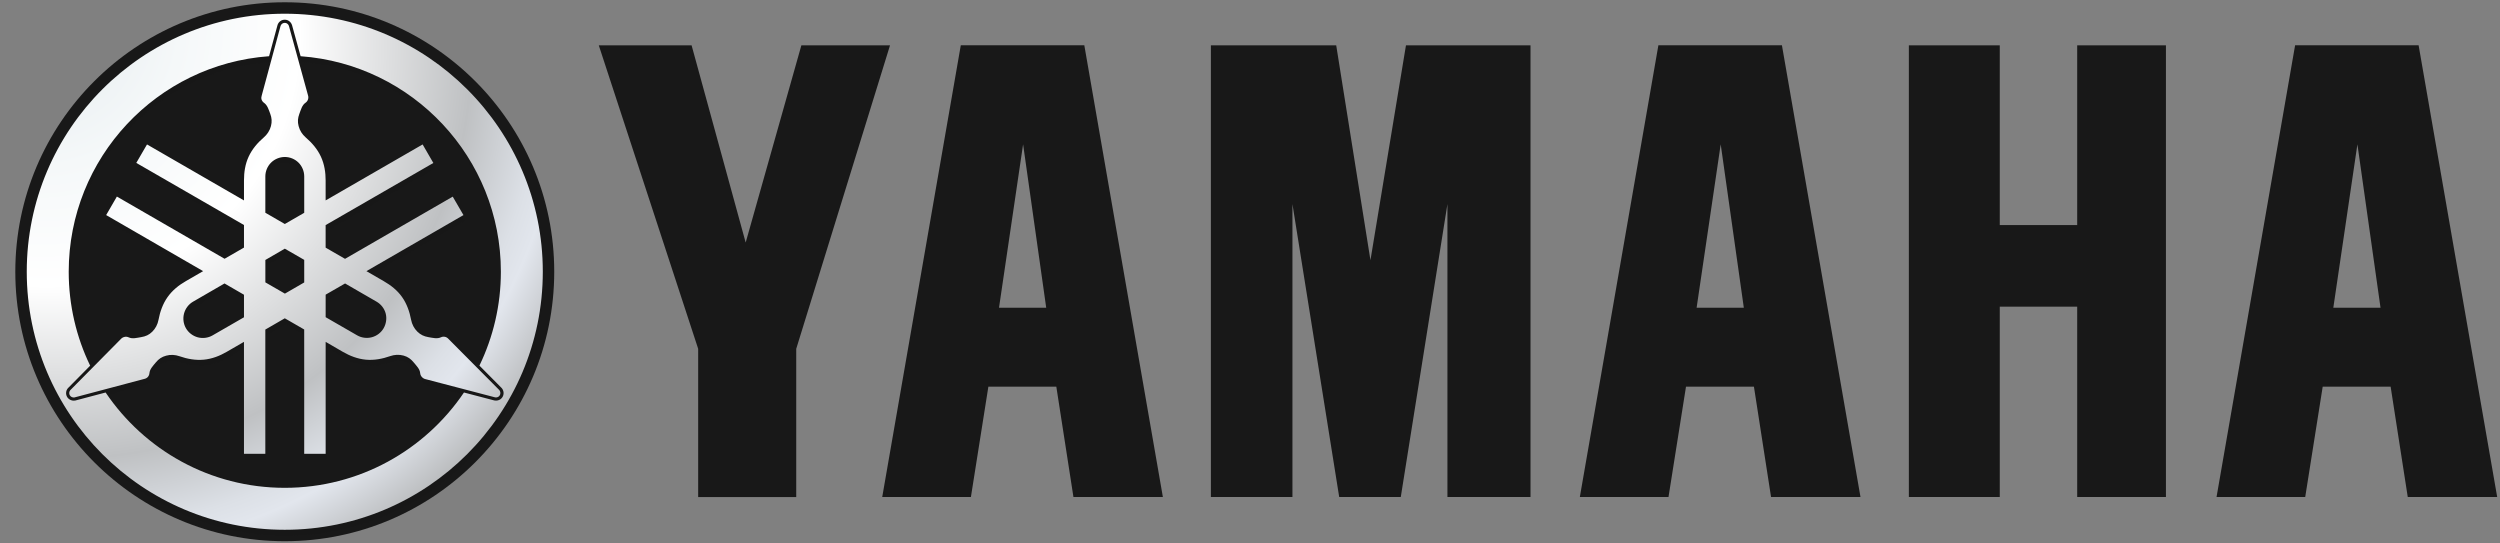
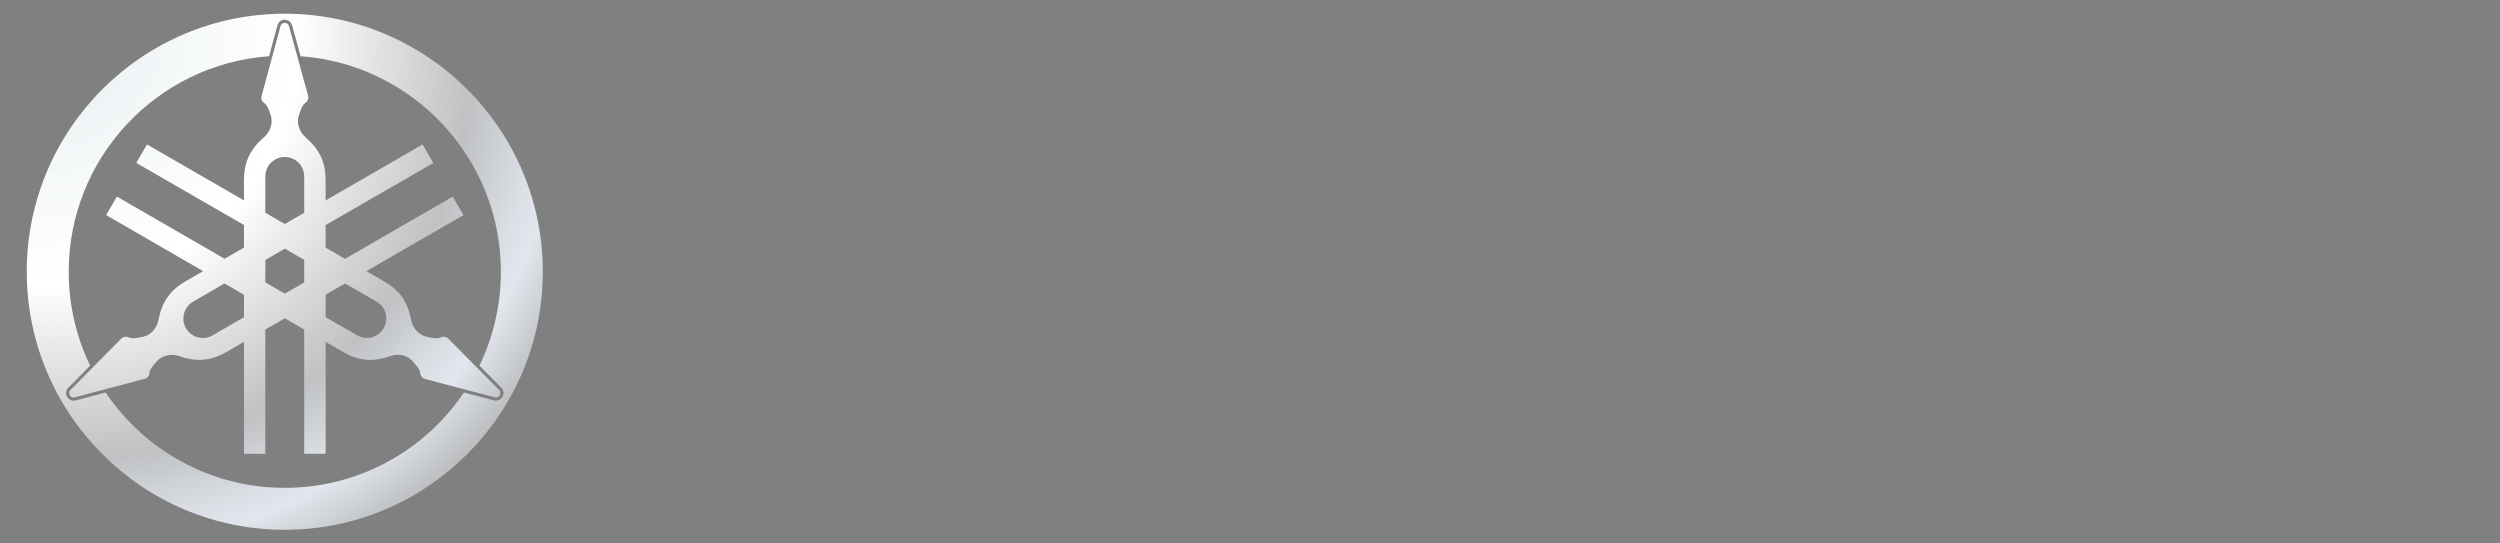
<svg xmlns="http://www.w3.org/2000/svg" width="138" height="30" viewBox="0 0 138 30" fill="none">
  <rect x="0" y="0" width="138" height="30" fill="#808080" stroke="none" />
-   <path d="M15.72 0.125C7.508 0.125 0.845 6.789 0.845 15C0.845 23.211 7.509 29.875 15.72 29.875C23.931 29.875 30.594 23.211 30.594 15C30.594 6.789 23.931 0.125 15.72 0.125Z" fill="#181818" />
-   <path opacity="0.66" d="M15.77 1.088C7.909 1.088 1.529 7.467 1.529 15.329C1.529 23.191 7.909 29.575 15.77 29.575C23.632 29.575 30.016 23.191 30.016 15.329C30.016 7.467 23.632 1.088 15.77 1.088ZM15.774 1.419C15.857 1.419 15.943 1.445 16.009 1.493C16.083 1.545 16.136 1.618 16.166 1.701V1.706L16.17 1.71L16.645 3.434C22.821 3.882 27.7 9.039 27.7 15.329C27.7 17.186 27.274 18.945 26.516 20.513L27.739 21.745L27.743 21.749L27.748 21.753C27.805 21.819 27.84 21.902 27.848 21.989C27.856 22.073 27.84 22.161 27.796 22.236C27.753 22.311 27.687 22.371 27.608 22.406C27.528 22.443 27.44 22.452 27.356 22.436H27.343L25.663 21.997C23.518 25.171 19.885 27.259 15.77 27.259C11.656 27.259 8.026 25.171 5.882 21.997L4.207 22.441H4.193C4.099 22.458 4.013 22.44 3.941 22.406C3.862 22.371 3.797 22.311 3.754 22.236C3.713 22.166 3.693 22.077 3.702 21.993C3.71 21.906 3.745 21.824 3.802 21.758L3.806 21.753L3.811 21.749L5.029 20.518C4.27 18.948 3.845 17.188 3.845 15.329C3.845 9.037 8.725 3.878 14.905 3.434L15.371 1.715L15.375 1.706V1.701C15.404 1.618 15.458 1.545 15.532 1.493C15.607 1.439 15.692 1.419 15.774 1.419ZM15.774 1.593C15.724 1.593 15.672 1.607 15.631 1.636C15.589 1.667 15.557 1.709 15.54 1.758L14.504 5.589C14.477 5.663 14.466 5.753 14.49 5.828C14.515 5.903 14.561 5.962 14.626 6.007C14.812 6.135 14.882 6.377 14.969 6.611C15.057 6.846 15.071 7.048 15.008 7.291C14.946 7.533 14.806 7.754 14.616 7.917C14.275 8.21 13.967 8.563 13.777 8.979C13.585 9.395 13.52 9.84 13.52 10.289V11.394L8.167 8.305L7.574 9.323L13.52 12.752V13.997L12.449 14.615L6.504 11.181L5.912 12.208L11.265 15.299L10.307 15.852C9.918 16.076 9.571 16.357 9.306 16.731C9.042 17.104 8.884 17.547 8.802 17.988C8.755 18.235 8.637 18.466 8.458 18.641C8.279 18.817 8.095 18.9 7.848 18.941C7.601 18.982 7.36 19.051 7.156 18.954C7.086 18.921 7.006 18.912 6.93 18.928C6.853 18.944 6.777 18.986 6.725 19.045L3.936 21.87C3.903 21.908 3.879 21.959 3.875 22.009C3.87 22.06 3.88 22.105 3.905 22.149C3.931 22.193 3.968 22.232 4.014 22.253C4.06 22.274 4.112 22.281 4.162 22.271L8.001 21.253C8.078 21.239 8.157 21.202 8.209 21.144C8.262 21.085 8.295 21.013 8.301 20.935C8.319 20.709 8.494 20.532 8.654 20.338C8.814 20.146 8.982 20.031 9.224 19.964C9.465 19.897 9.723 19.912 9.96 19.995C10.384 20.144 10.845 20.229 11.3 20.186C11.756 20.144 12.173 19.98 12.562 19.756L13.52 19.202V25.383H14.7V18.524L15.774 17.901L16.846 18.519V25.383H18.029V19.202L18.987 19.756C19.376 19.98 19.793 20.144 20.249 20.186C20.705 20.228 21.165 20.139 21.589 19.99C21.826 19.907 22.088 19.897 22.329 19.964C22.57 20.031 22.731 20.146 22.89 20.338C23.049 20.531 23.229 20.705 23.247 20.93C23.254 21.008 23.286 21.08 23.339 21.139C23.391 21.198 23.466 21.246 23.543 21.261L27.386 22.266C27.436 22.276 27.488 22.27 27.534 22.249C27.58 22.228 27.617 22.193 27.643 22.149C27.668 22.105 27.678 22.055 27.673 22.005C27.668 21.955 27.649 21.904 27.616 21.865L24.817 19.05C24.767 18.991 24.694 18.94 24.617 18.924C24.54 18.908 24.462 18.916 24.391 18.95C24.186 19.047 23.946 18.982 23.699 18.941C23.452 18.899 23.268 18.812 23.09 18.637C22.91 18.461 22.792 18.23 22.745 17.984C22.663 17.541 22.51 17.099 22.245 16.726C21.981 16.352 21.625 16.076 21.236 15.852L20.282 15.299L25.636 12.208L25.044 11.186L19.099 14.62L18.028 14.002V12.757L23.974 9.327L23.381 8.305L18.028 11.394V10.289C18.028 9.839 17.958 9.395 17.767 8.979C17.576 8.563 17.269 8.21 16.927 7.917C16.737 7.754 16.598 7.533 16.536 7.291C16.473 7.048 16.491 6.846 16.579 6.611C16.667 6.377 16.728 6.134 16.914 6.007C16.979 5.962 17.029 5.903 17.053 5.828C17.078 5.753 17.079 5.663 17.053 5.589L16 1.758C15.983 1.711 15.954 1.666 15.913 1.636C15.873 1.607 15.825 1.593 15.774 1.593ZM15.774 8.996C16.055 8.996 16.333 9.111 16.532 9.31C16.731 9.509 16.846 9.786 16.846 10.067V12.078L15.774 12.696L14.7 12.073V10.067C14.7 9.786 14.814 9.509 15.013 9.31C15.212 9.111 15.493 8.996 15.774 8.996ZM15.779 14.058L16.846 14.676V15.921L15.779 16.539L14.7 15.916V14.68L15.779 14.058ZM12.45 15.982L13.52 16.6V17.845L11.784 18.846C11.541 18.986 11.242 19.023 10.97 18.951C10.698 18.877 10.458 18.693 10.317 18.45C10.177 18.207 10.14 17.908 10.213 17.636C10.286 17.364 10.466 17.128 10.709 16.988L12.45 15.982ZM19.104 15.982L20.84 16.983C21.084 17.123 21.268 17.36 21.341 17.631C21.414 17.903 21.373 18.206 21.232 18.45C21.092 18.692 20.851 18.873 20.579 18.945C20.308 19.018 20.013 18.981 19.77 18.841L18.029 17.836V16.599L19.104 15.982Z" fill="#181818" />
  <path d="M15.718 0.757C7.857 0.757 1.477 7.136 1.477 14.998C1.477 22.86 7.857 29.244 15.718 29.244C23.58 29.244 29.963 22.86 29.963 14.998C29.963 7.136 23.58 0.757 15.718 0.757ZM15.722 1.088C15.805 1.088 15.89 1.114 15.957 1.162C16.031 1.215 16.084 1.287 16.114 1.371V1.375L16.118 1.38L16.593 3.103C22.768 3.552 27.648 8.709 27.648 14.998C27.648 16.855 27.222 18.614 26.464 20.182L27.687 21.414L27.691 21.418L27.696 21.423C27.756 21.493 27.788 21.575 27.796 21.658C27.804 21.742 27.788 21.83 27.744 21.905C27.701 21.98 27.636 22.04 27.557 22.075C27.478 22.112 27.39 22.122 27.305 22.106H27.291L25.611 21.666C23.466 24.84 19.833 26.928 15.719 26.928C11.604 26.928 7.974 24.84 5.83 21.666L4.154 22.11H4.141C4.047 22.127 3.961 22.108 3.889 22.075C3.809 22.038 3.744 21.979 3.702 21.905C3.66 21.832 3.642 21.747 3.65 21.662C3.657 21.579 3.689 21.498 3.75 21.427L3.754 21.423L3.759 21.418L4.977 20.186C4.218 18.618 3.793 16.857 3.793 14.998C3.793 8.706 8.673 3.547 14.853 3.103L15.319 1.384L15.323 1.375V1.371C15.352 1.287 15.407 1.214 15.479 1.162C15.554 1.108 15.639 1.088 15.722 1.088ZM15.722 1.262C15.672 1.262 15.62 1.276 15.579 1.305C15.537 1.336 15.505 1.378 15.488 1.427L14.451 5.258C14.426 5.332 14.414 5.418 14.438 5.493C14.463 5.567 14.509 5.631 14.573 5.675C14.759 5.804 14.829 6.045 14.917 6.28C15.005 6.515 15.019 6.717 14.957 6.959C14.894 7.202 14.751 7.423 14.561 7.586C14.219 7.879 13.916 8.232 13.725 8.648C13.533 9.063 13.468 9.508 13.468 9.958V11.064L8.115 7.973L7.523 8.992L13.468 12.421V13.666L12.397 14.284L6.452 10.85L5.86 11.872L11.213 14.967L10.256 15.52C9.866 15.744 9.515 16.025 9.25 16.399C8.985 16.772 8.832 17.214 8.749 17.657C8.703 17.902 8.585 18.134 8.405 18.31C8.227 18.485 8.044 18.568 7.796 18.609C7.549 18.65 7.308 18.719 7.104 18.622C7.034 18.589 6.954 18.579 6.878 18.596C6.801 18.612 6.724 18.654 6.673 18.713L3.879 21.538C3.846 21.577 3.827 21.627 3.822 21.678C3.817 21.728 3.827 21.773 3.852 21.817C3.878 21.861 3.915 21.896 3.961 21.918C4.008 21.939 4.06 21.948 4.109 21.939L7.948 20.921C8.025 20.906 8.104 20.871 8.157 20.812C8.209 20.753 8.242 20.681 8.248 20.603C8.266 20.378 8.441 20.2 8.601 20.007C8.76 19.813 8.929 19.699 9.171 19.633C9.413 19.565 9.67 19.581 9.906 19.663C10.331 19.812 10.791 19.897 11.247 19.854C11.702 19.812 12.12 19.649 12.509 19.424L13.467 18.87V25.051H14.646V18.192L15.721 17.57L16.792 18.188V25.051H17.976V18.87L18.929 19.424C19.319 19.648 19.74 19.812 20.195 19.854C20.651 19.897 21.112 19.808 21.536 19.658C21.773 19.575 22.035 19.561 22.276 19.628C22.517 19.696 22.678 19.813 22.837 20.007C22.996 20.2 23.176 20.373 23.194 20.599C23.2 20.677 23.233 20.749 23.286 20.808C23.338 20.867 23.413 20.915 23.49 20.929L27.333 21.935C27.383 21.945 27.435 21.939 27.481 21.918C27.527 21.897 27.565 21.862 27.59 21.817C27.615 21.774 27.625 21.724 27.62 21.674C27.615 21.623 27.596 21.573 27.564 21.534L24.765 18.718C24.714 18.659 24.641 18.608 24.565 18.593C24.488 18.577 24.409 18.584 24.338 18.619C24.134 18.716 23.893 18.651 23.647 18.61C23.399 18.568 23.216 18.48 23.037 18.305C22.858 18.13 22.74 17.898 22.693 17.653C22.61 17.21 22.457 16.767 22.193 16.395C21.929 16.021 21.573 15.745 21.183 15.52L20.226 14.967L25.583 11.873L24.991 10.854L19.046 14.288L17.975 13.67V12.425L23.921 8.996L23.329 7.973L17.975 11.063V9.958C17.975 9.508 17.906 9.063 17.714 8.647C17.523 8.232 17.216 7.878 16.874 7.585C16.684 7.422 16.545 7.202 16.483 6.959C16.42 6.716 16.438 6.515 16.526 6.28C16.614 6.045 16.675 5.803 16.861 5.675C16.926 5.63 16.976 5.567 17.001 5.492C17.026 5.418 17.027 5.331 17.001 5.257L15.947 1.427C15.93 1.378 15.898 1.336 15.856 1.305C15.818 1.276 15.771 1.261 15.722 1.262ZM15.722 8.665C16.003 8.665 16.28 8.78 16.48 8.979C16.679 9.178 16.793 9.456 16.793 9.737V11.747L15.722 12.365L14.647 11.743V9.736C14.647 9.455 14.762 9.178 14.961 8.979C15.16 8.78 15.441 8.665 15.722 8.665ZM15.722 13.727L16.793 14.345V15.591L15.727 16.208L14.648 15.586V14.35L15.722 13.727ZM12.393 15.647L13.468 16.27V17.514L11.731 18.515C11.488 18.656 11.189 18.692 10.917 18.62C10.645 18.547 10.404 18.363 10.264 18.119C10.123 17.877 10.087 17.577 10.159 17.306C10.232 17.034 10.412 16.793 10.656 16.653L12.393 15.647ZM19.048 15.647L20.788 16.653C21.032 16.793 21.216 17.029 21.289 17.301C21.362 17.573 21.316 17.876 21.176 18.119C21.035 18.362 20.799 18.543 20.527 18.615C20.256 18.688 19.956 18.651 19.713 18.51L17.976 17.509V16.265L19.048 15.647Z" fill="url(#paint0_radial_1519_7269)" />
-   <path d="M33.053 2.502L38.539 19.254V27.437H43.952V19.254L49.129 2.502H44.236L41.161 13.388L38.176 2.502H33.053ZM66.841 2.502V27.436H71.343V11.266L73.924 27.436H77.323L79.898 11.266V27.436H84.484V2.502H77.609L75.649 14.363L73.759 2.502H66.841ZM105.369 2.502V27.436H110.387V16.928H114.661V27.436H119.56V2.502H114.661V12.422H110.387V2.502H105.369ZM126.69 2.498L122.353 27.435H127.248L128.213 21.344H131.963L132.908 27.435H137.845L133.507 2.498H126.69ZM130.129 7.966L131.405 16.988H128.799L130.129 7.966ZM91.543 2.498L87.207 27.435H92.101L93.067 21.344H96.817L97.762 27.435H102.699L98.362 2.498H91.543ZM94.983 7.966L96.259 16.988H93.653L94.983 7.966ZM53.036 2.498L48.699 27.435H53.594L54.558 21.344H58.309L59.254 27.435H64.191L59.854 2.498H53.036ZM56.475 7.966L57.751 16.988H55.145L56.475 7.966Z" fill="#181818" />
  <defs>
    <radialGradient id="paint0_radial_1519_7269" cx="0" cy="0" r="1" gradientUnits="userSpaceOnUse" gradientTransform="translate(0.996 0.267) rotate(45) scale(34.936 31.663)">
      <stop offset="0.048" stop-color="#E4EBEE" />
      <stop offset="0.272" stop-color="#F5F8F9" />
      <stop offset="0.467" stop-color="white" />
      <stop offset="0.752" stop-color="#BFC1C3" />
      <stop offset="0.867" stop-color="#DCE0E6" />
      <stop offset="0.905" stop-color="#E2E6ED" />
      <stop offset="1" stop-color="#BCBEC0" />
    </radialGradient>
  </defs>
</svg>